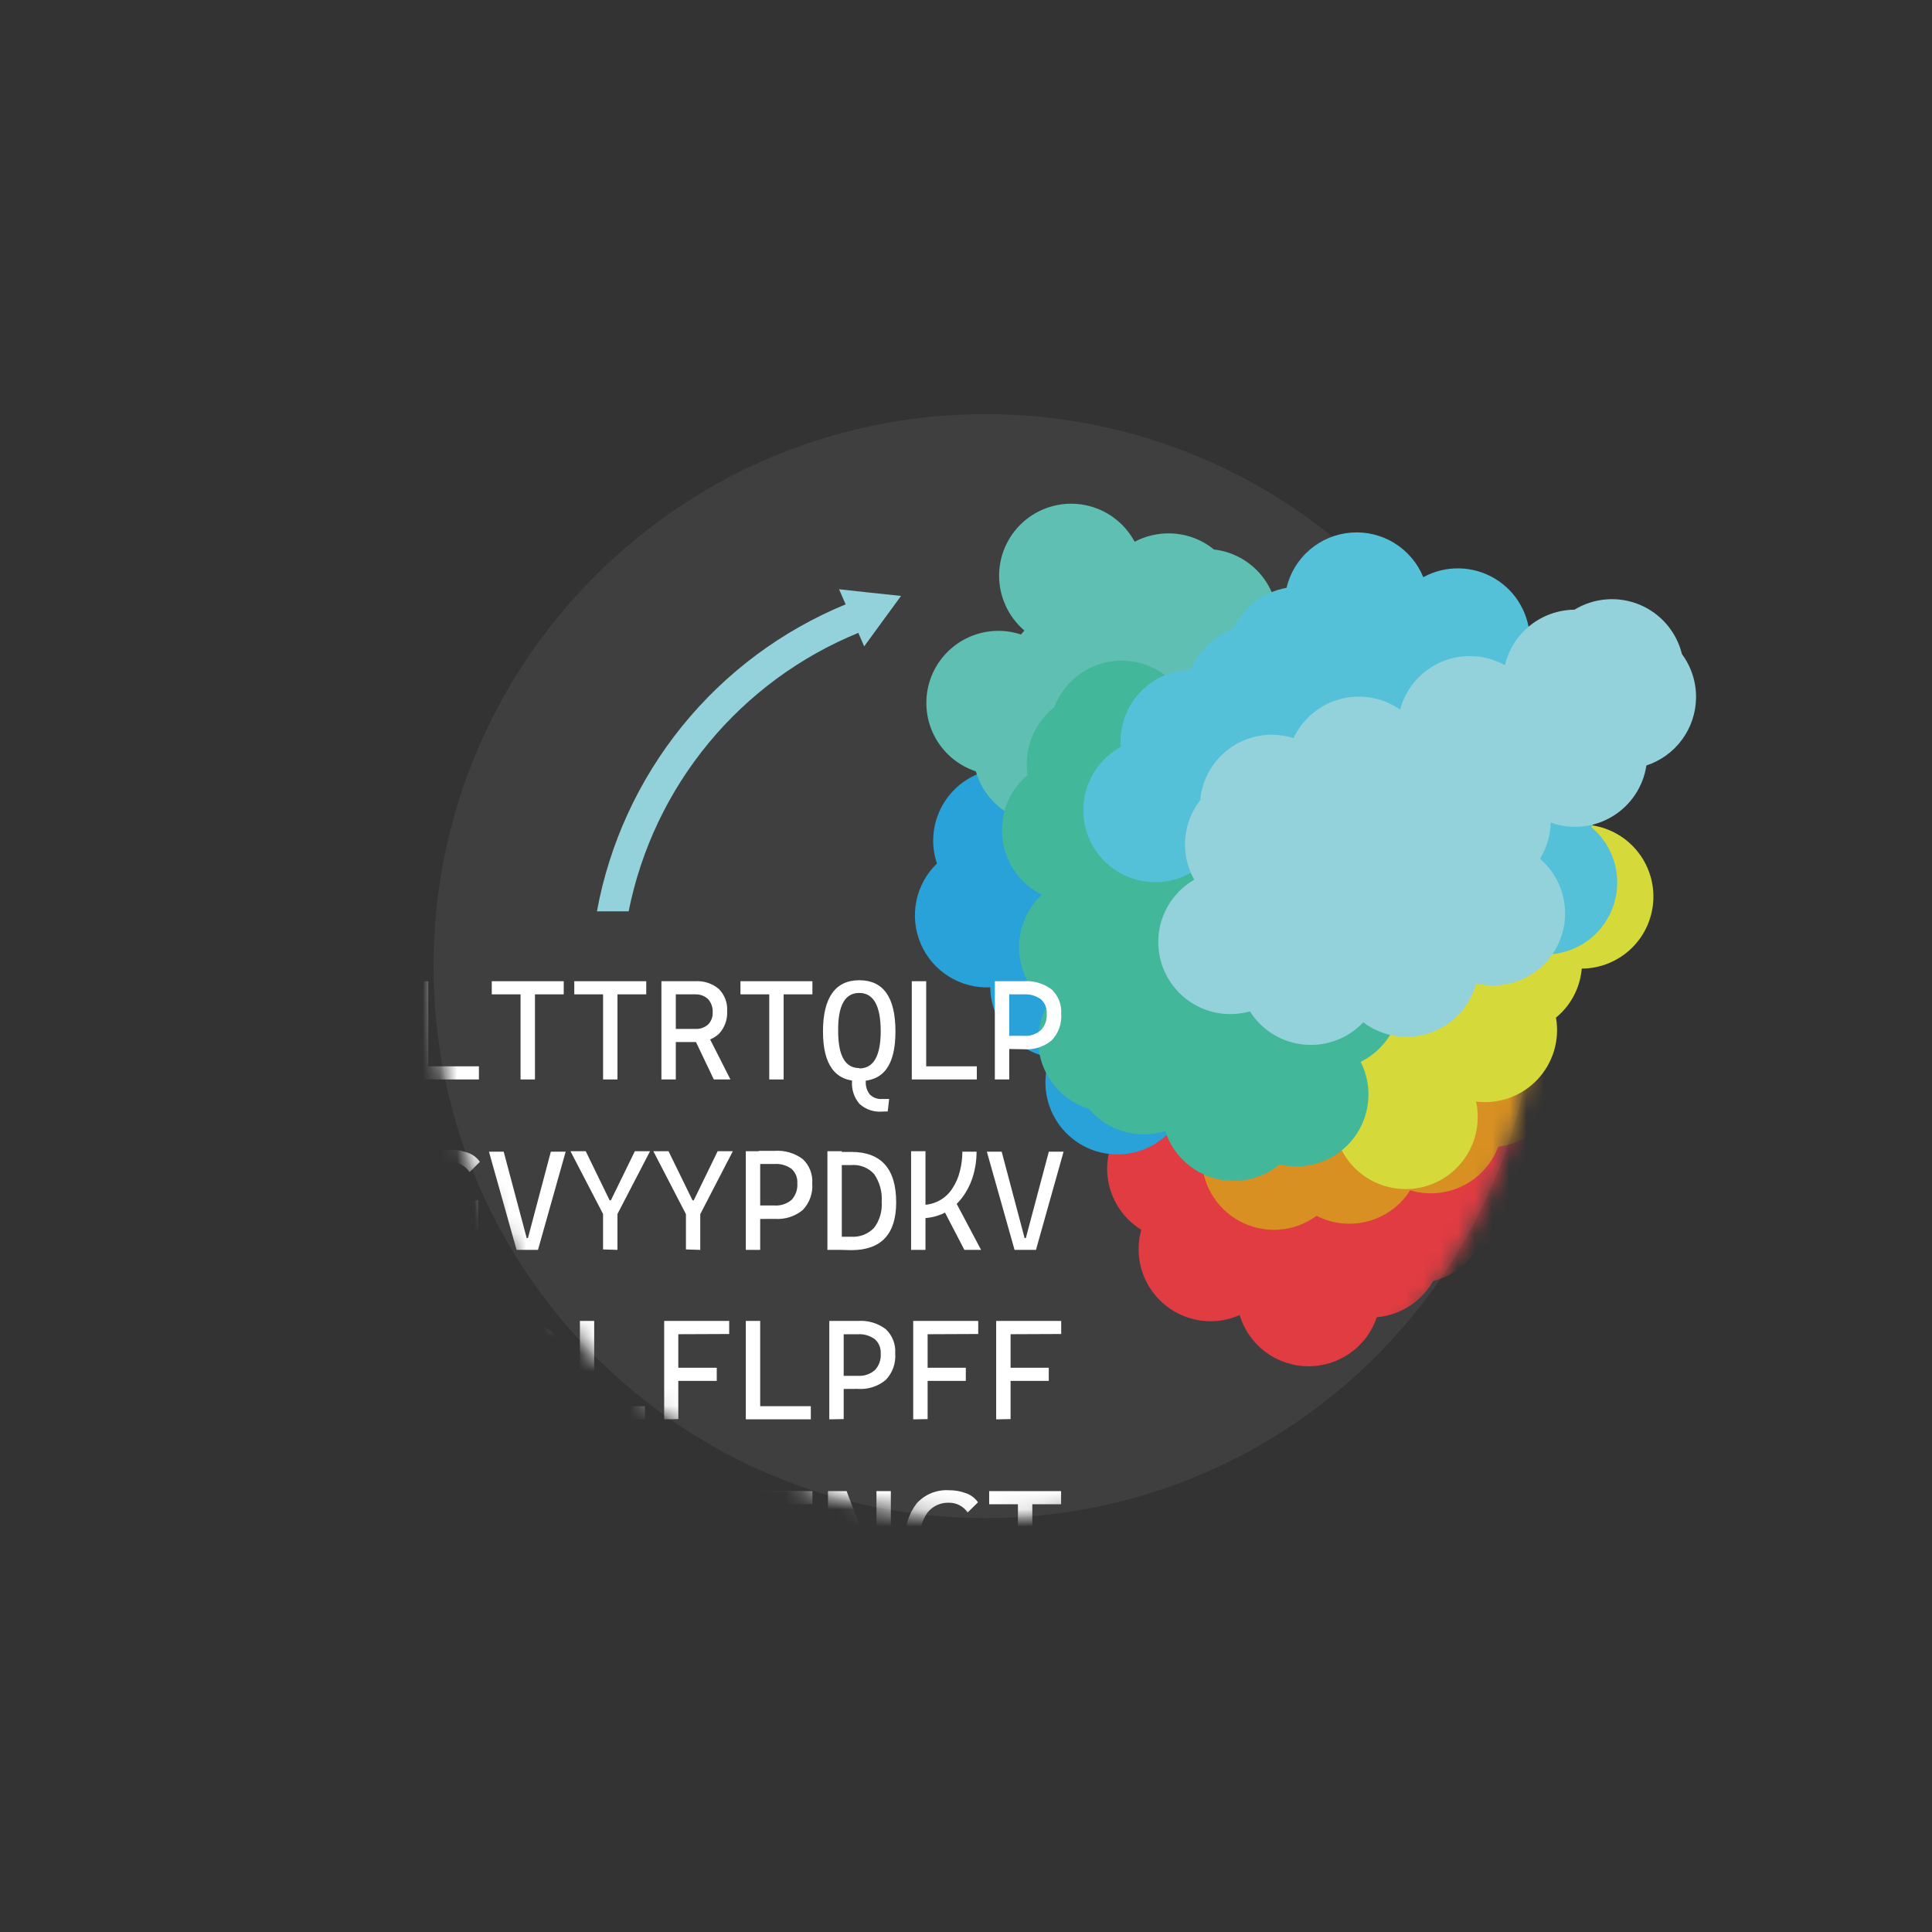
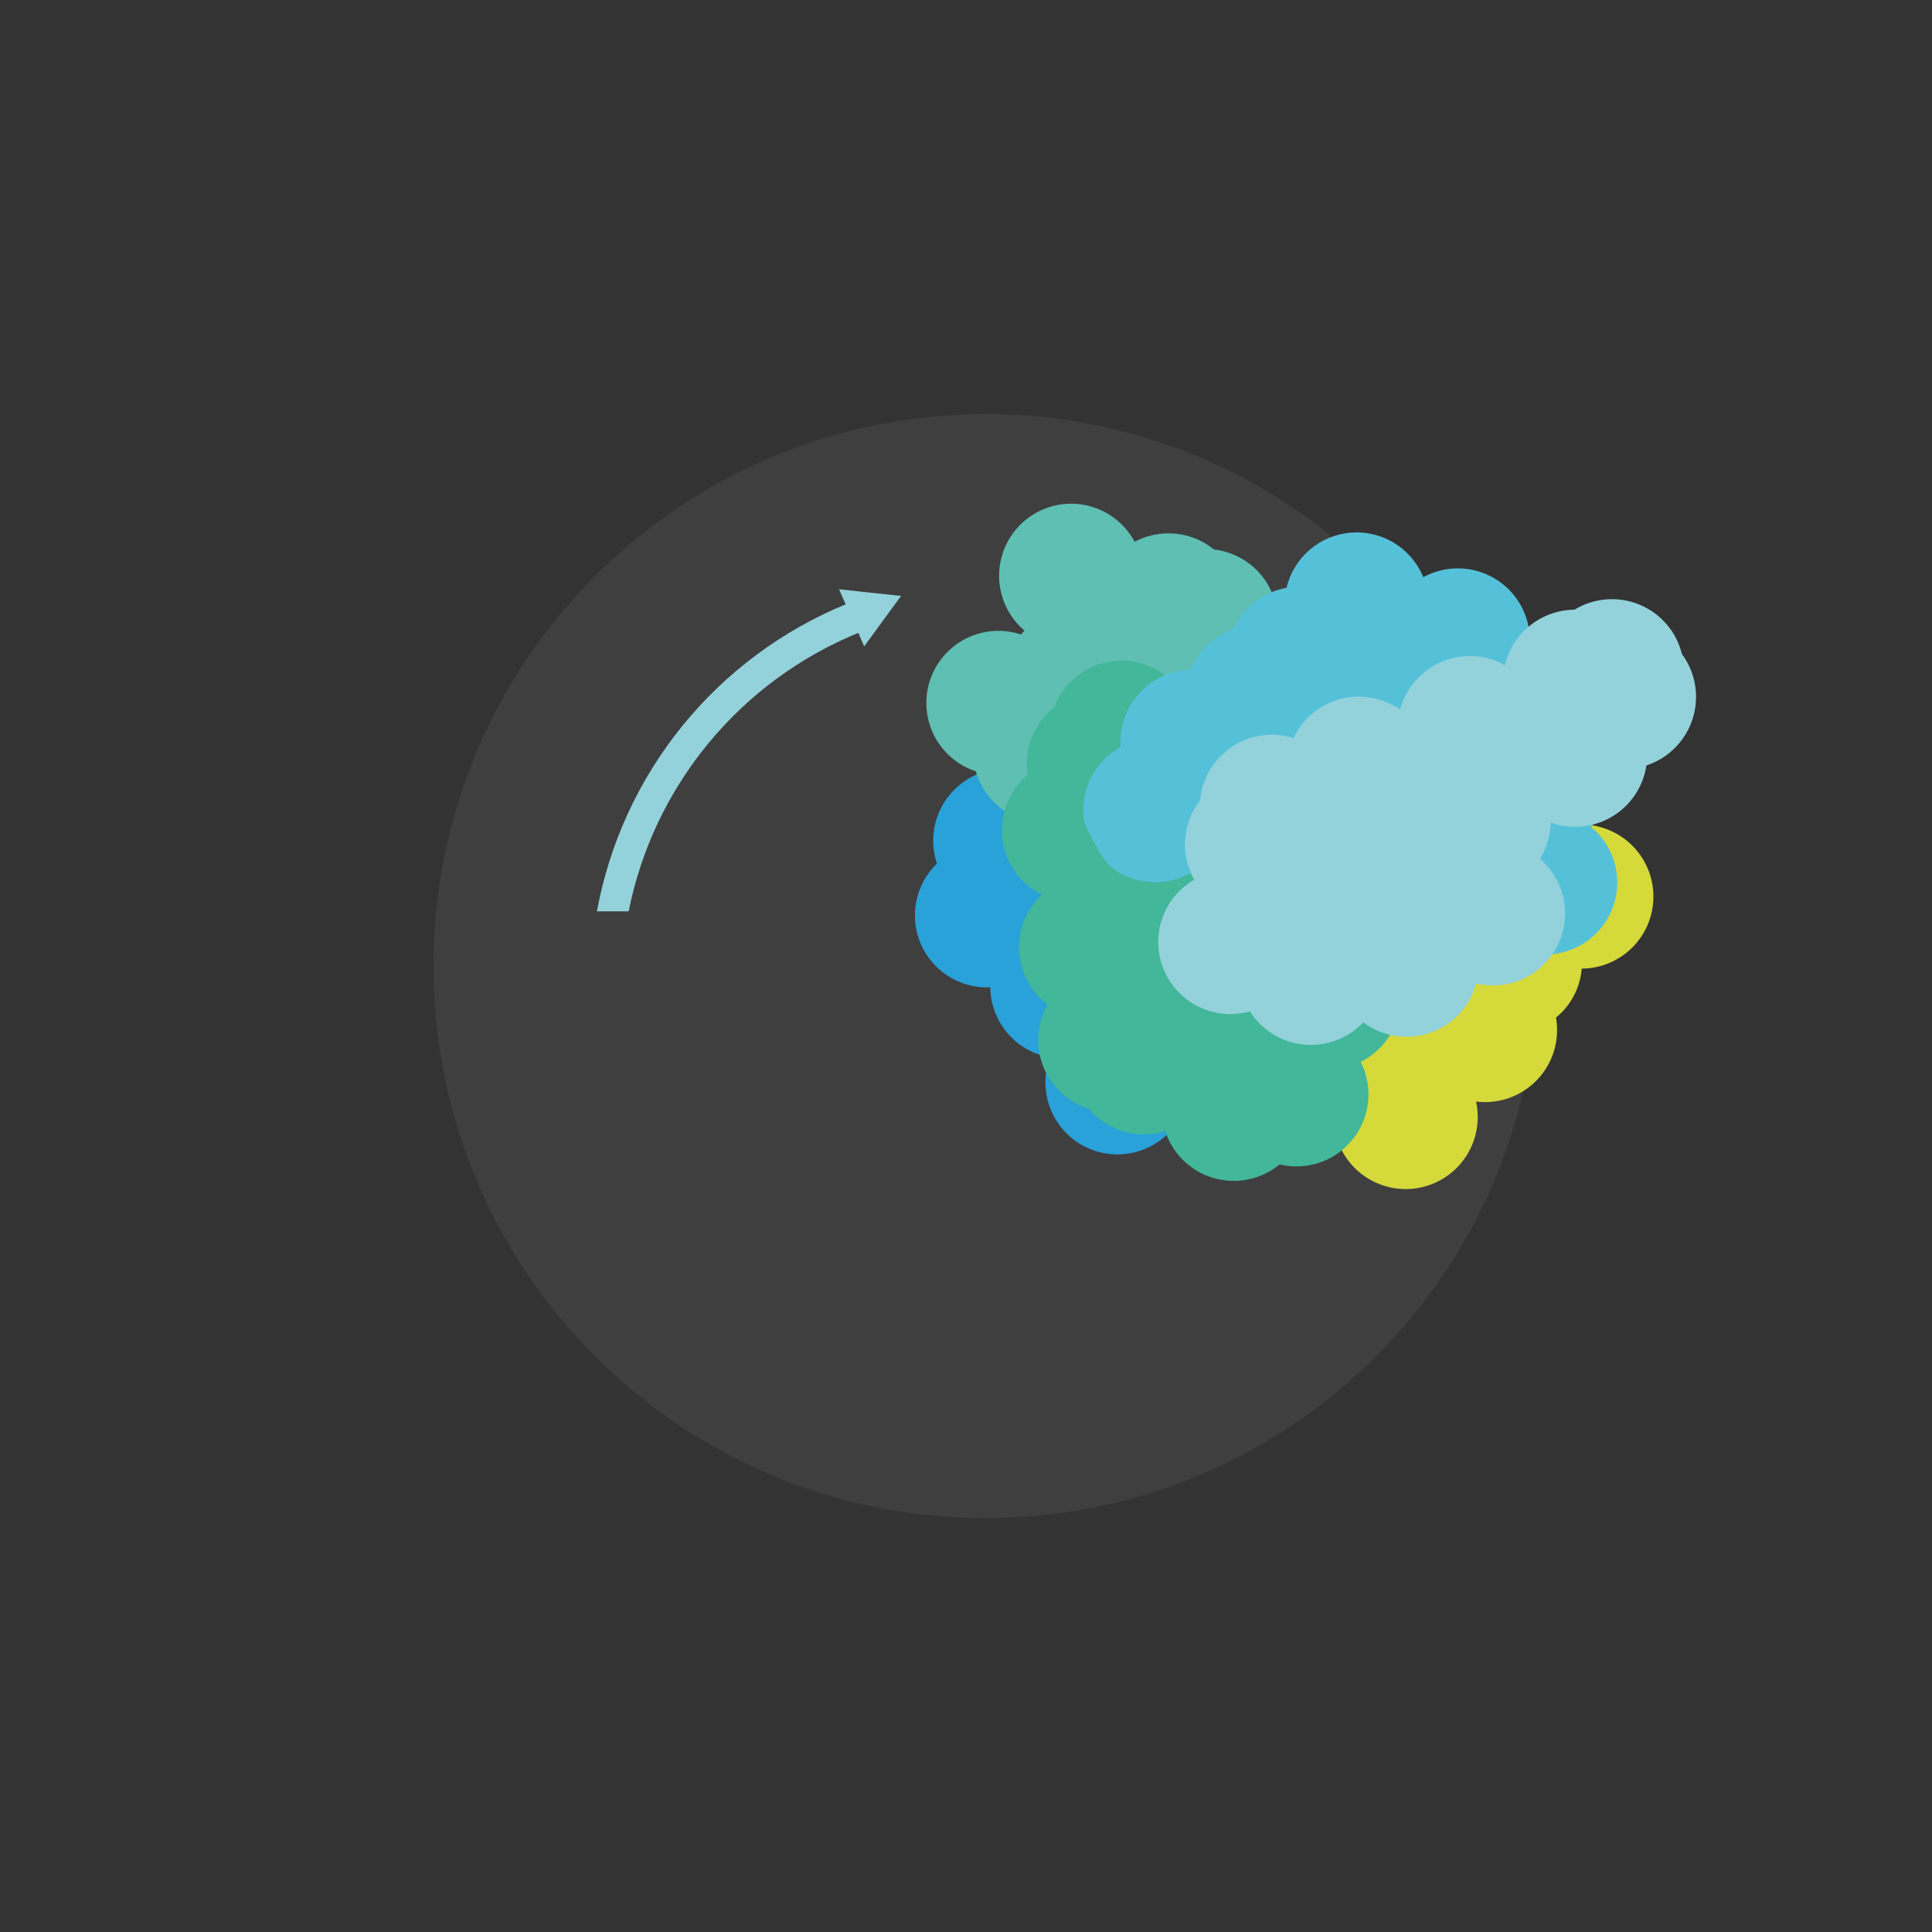
<svg xmlns="http://www.w3.org/2000/svg" width="112" height="112" viewBox="0 0 112 112" fill="none">
  <rect x="0" y="0" width="112" height="112" fill="#333333" stroke="none" />
  <path d="M57.131 88.007C74.805 88.007 89.131 73.68 89.131 56.007C89.131 38.334 74.805 24.007 57.131 24.007C39.458 24.007 25.131 38.334 25.131 56.007C25.131 73.68 39.458 88.007 57.131 88.007Z" fill="#3F3F3F" />
  <mask id="mask0_2762_76505" style="mask-type:luminance" maskUnits="userSpaceOnUse" x="25" y="24" width="65" height="65">
-     <path d="M57.131 88.007C74.805 88.007 89.131 73.68 89.131 56.007C89.131 38.334 74.805 24.007 57.131 24.007C39.458 24.007 25.131 38.334 25.131 56.007C25.131 73.68 39.458 88.007 57.131 88.007Z" fill="white" />
-   </mask>
+     </mask>
  <g mask="url(#mask0_2762_76505)">
    <path d="M88.982 60.054C88.007 59.952 87.026 60.196 86.212 60.743C86.024 60.698 85.833 60.664 85.641 60.641C84.96 60.569 84.272 60.666 83.637 60.922C83.002 61.179 82.44 61.588 82.001 62.113C81.503 61.851 80.957 61.692 80.396 61.645C79.836 61.599 79.271 61.666 78.737 61.843C78.203 62.02 77.71 62.303 77.288 62.675C76.866 63.047 76.523 63.5 76.28 64.008C75.622 64.041 74.981 64.232 74.411 64.564C74.089 63.964 73.625 63.452 73.06 63.072C72.494 62.693 71.845 62.457 71.167 62.386H70.884C70.7 61.655 70.321 60.988 69.787 60.455C70.262 59.813 70.543 59.047 70.596 58.25C70.649 57.453 70.472 56.657 70.087 55.957C69.701 55.258 69.123 54.683 68.42 54.302C67.718 53.922 66.921 53.75 66.124 53.809C65.327 53.867 64.564 54.153 63.925 54.632C63.285 55.111 62.797 55.764 62.518 56.513C62.238 57.261 62.179 58.074 62.348 58.855C62.517 59.636 62.906 60.352 63.47 60.919C62.818 61.803 62.54 62.908 62.697 63.995C62.854 65.082 63.434 66.063 64.309 66.727C64.091 67.586 64.153 68.493 64.487 69.314C64.82 70.136 65.407 70.829 66.163 71.293C66.099 71.518 66.054 71.747 66.029 71.978C65.913 73.08 66.24 74.183 66.937 75.044C67.634 75.905 68.645 76.454 69.746 76.571C70.469 76.648 71.199 76.533 71.862 76.236C72.119 77.084 72.638 77.828 73.344 78.362C74.051 78.895 74.909 79.19 75.795 79.204C76.68 79.218 77.547 78.949 78.27 78.438C78.993 77.927 79.535 77.199 79.817 76.36C80.492 76.301 81.142 76.079 81.711 75.713C82.281 75.347 82.753 74.848 83.087 74.259C83.656 74.115 84.188 73.853 84.649 73.491C85.11 73.128 85.49 72.672 85.764 72.153C86.842 72.226 87.906 71.878 88.732 71.183C89.559 70.488 90.084 69.5 90.198 68.426C90.198 68.302 90.198 68.178 90.198 68.055C91.043 67.686 91.742 67.048 92.187 66.24C92.631 65.432 92.796 64.5 92.655 63.588C92.514 62.677 92.075 61.838 91.407 61.202C90.739 60.567 89.879 60.17 88.962 60.074L88.982 60.054Z" fill="#E13C42" />
    <path d="M93.9 60.944C94.158 59.939 94.033 58.873 93.548 57.955C93.064 57.036 92.254 56.332 91.278 55.978C90.302 55.624 89.229 55.647 88.268 56.041C87.308 56.436 86.529 57.175 86.084 58.112C85.405 58.16 84.748 58.373 84.171 58.731C83.593 59.09 83.111 59.585 82.768 60.172C82.196 59.289 81.311 58.657 80.291 58.401C79.671 58.245 79.022 58.233 78.396 58.365C78.192 57.58 77.764 56.872 77.165 56.327C76.565 55.781 75.819 55.422 75.019 55.294C74.219 55.165 73.398 55.272 72.657 55.601C71.917 55.931 71.288 56.469 70.848 57.15C70.687 56.926 70.502 56.721 70.297 56.537C70.349 56.398 70.395 56.249 70.436 56.099C70.706 55.026 70.539 53.889 69.973 52.938C70.255 52.526 70.462 52.068 70.586 51.584C70.753 50.918 70.753 50.221 70.587 49.555C70.421 48.889 70.093 48.274 69.632 47.765C69.172 47.256 68.593 46.868 67.947 46.636C67.301 46.404 66.608 46.335 65.928 46.435C65.249 46.535 64.605 46.801 64.053 47.209C63.501 47.617 63.058 48.155 62.764 48.775C62.469 49.395 62.332 50.078 62.365 50.764C62.397 51.45 62.598 52.117 62.95 52.706C62.664 53.114 62.456 53.572 62.337 54.055C62.152 54.79 62.17 55.562 62.389 56.287C62.609 57.013 63.022 57.665 63.583 58.174C63.53 58.317 63.485 58.464 63.449 58.612C63.312 59.144 63.281 59.697 63.358 60.241C63.435 60.785 63.619 61.308 63.898 61.781C64.177 62.254 64.547 62.667 64.986 62.997C65.425 63.327 65.924 63.567 66.456 63.704C66.606 63.74 66.755 63.771 66.899 63.792C67.052 64.504 67.389 65.164 67.875 65.706C68.362 66.248 68.982 66.653 69.674 66.881C69.63 67.672 69.812 68.46 70.198 69.152C70.584 69.844 71.159 70.412 71.856 70.789C72.552 71.167 73.342 71.339 74.133 71.285C74.923 71.231 75.682 70.954 76.321 70.485C76.602 70.627 76.897 70.737 77.202 70.815C78.055 71.03 78.954 70.97 79.771 70.645C80.588 70.32 81.282 69.745 81.753 69.002L81.918 69.049C82.914 69.302 83.968 69.18 84.879 68.705C85.79 68.23 86.494 67.436 86.856 66.474C87.551 66.389 88.213 66.131 88.783 65.723C89.352 65.316 89.81 64.772 90.115 64.142C91.004 64.082 91.851 63.739 92.532 63.164C93.213 62.589 93.692 61.811 93.9 60.944Z" fill="#D89022" />
  </g>
  <path d="M76.131 57.186C77.057 56.577 77.703 55.626 77.927 54.541C78.152 53.456 77.936 52.327 77.328 51.401C76.719 50.475 75.768 49.829 74.683 49.604C73.599 49.38 72.469 49.596 71.543 50.204C71.384 49.574 71.08 48.99 70.655 48.498C70.231 48.007 69.698 47.62 69.098 47.37C68.498 47.121 67.849 47.014 67.201 47.059C66.553 47.104 65.924 47.299 65.365 47.63C65.216 47.545 65.063 47.469 64.906 47.403C64.04 47.046 63.078 46.991 62.177 47.248C61.789 46.227 61.015 45.398 60.023 44.94C59.03 44.483 57.898 44.432 56.868 44.8C55.839 45.168 54.995 45.925 54.518 46.909C54.04 47.892 53.968 49.023 54.315 50.06C53.704 50.649 53.287 51.41 53.12 52.242C52.952 53.074 53.042 53.937 53.378 54.717C53.713 55.496 54.278 56.155 54.998 56.605C55.717 57.056 56.557 57.276 57.404 57.237C57.416 58.053 57.666 58.848 58.123 59.524C58.58 60.2 59.225 60.728 59.979 61.042C60.264 61.158 60.561 61.242 60.864 61.294C60.53 62.196 60.517 63.185 60.828 64.096C61.138 65.005 61.753 65.781 62.569 66.29C63.385 66.799 64.352 67.01 65.305 66.889C66.259 66.768 67.142 66.321 67.805 65.625L68.032 65.728C68.817 66.046 69.681 66.118 70.509 65.934C71.337 65.75 72.089 65.319 72.665 64.698C73.635 65.003 74.682 64.945 75.611 64.534C76.54 64.123 77.287 63.387 77.713 62.465C78.138 61.542 78.213 60.496 77.923 59.522C77.632 58.549 76.997 57.714 76.136 57.175L76.131 57.186Z" fill="#29A1D9" />
  <path d="M75.389 43.521C75.742 43.028 75.984 42.465 76.098 41.87C76.212 41.275 76.194 40.662 76.047 40.074C75.9 39.486 75.627 38.937 75.247 38.465C74.866 37.994 74.388 37.61 73.844 37.342C74.046 36.752 74.113 36.124 74.04 35.505C73.967 34.886 73.756 34.291 73.423 33.764C73.089 33.238 72.642 32.792 72.113 32.462C71.585 32.131 70.989 31.923 70.369 31.853C69.666 31.277 68.791 30.949 67.882 30.922C67.15 30.897 66.424 31.064 65.776 31.405C65.486 30.864 65.081 30.393 64.588 30.026C64.096 29.66 63.528 29.406 62.926 29.284C62.325 29.162 61.703 29.173 61.107 29.319C60.51 29.464 59.953 29.739 59.475 30.124C58.996 30.51 58.609 30.996 58.34 31.548C58.071 32.1 57.928 32.705 57.919 33.319C57.911 33.933 58.038 34.541 58.292 35.1C58.545 35.66 58.919 36.156 59.386 36.554L59.186 36.781C58.133 36.434 56.987 36.519 55.997 37.018C55.008 37.517 54.258 38.388 53.911 39.44C53.564 40.492 53.649 41.639 54.148 42.629C54.647 43.618 55.518 44.368 56.57 44.715C56.765 45.396 57.13 46.016 57.63 46.517C58.129 47.019 58.748 47.385 59.428 47.583C59.349 47.885 59.303 48.194 59.289 48.505C59.26 49.358 59.493 50.2 59.957 50.917C60.421 51.634 61.094 52.191 61.884 52.514C62.675 52.836 63.545 52.909 64.378 52.721C65.212 52.534 65.967 52.096 66.543 51.465H66.605C67.367 51.949 68.266 52.173 69.166 52.104C70.066 52.036 70.919 51.678 71.6 51.084C72.219 51.472 72.929 51.691 73.659 51.718H73.916H74.066C75.084 51.748 76.078 51.407 76.862 50.756C77.646 50.105 78.166 49.191 78.323 48.185C78.48 47.178 78.265 46.149 77.717 45.29C77.169 44.431 76.327 43.802 75.348 43.521H75.389Z" fill="#5EBFB2" />
  <path d="M72.027 65.357C72.744 66.034 73.678 66.436 74.663 66.489C75.649 66.543 76.621 66.246 77.408 65.65C77.645 66.733 78.303 67.676 79.236 68.273C80.169 68.871 81.302 69.073 82.384 68.835C83.466 68.597 84.41 67.939 85.007 67.006C85.604 66.073 85.806 64.941 85.569 63.859C86.217 63.94 86.876 63.868 87.491 63.649C88.107 63.429 88.663 63.069 89.114 62.595C89.564 62.122 89.898 61.549 90.087 60.924C90.276 60.298 90.316 59.637 90.202 58.993C90.334 58.883 90.459 58.766 90.578 58.643C91.223 57.963 91.617 57.084 91.696 56.151C92.783 56.145 93.826 55.716 94.602 54.953C95.378 54.191 95.825 53.155 95.849 52.068C95.874 50.98 95.472 49.926 94.731 49.13C93.99 48.334 92.967 47.858 91.881 47.804C91.611 47.164 91.185 46.602 90.642 46.169C90.099 45.735 89.457 45.444 88.773 45.322C88.089 45.199 87.385 45.25 86.726 45.468C86.067 45.687 85.472 46.067 84.997 46.574C84.58 47.015 84.265 47.542 84.075 48.119C83.307 47.838 82.473 47.788 81.676 47.977C80.88 48.165 80.157 48.584 79.596 49.179C79.384 49.403 79.2 49.65 79.045 49.916C78.322 49.281 77.402 48.915 76.441 48.88C75.48 48.844 74.536 49.142 73.769 49.723C73.002 50.303 72.459 51.131 72.231 52.066C72.004 53.001 72.106 53.985 72.521 54.853C72.46 54.91 72.403 54.967 72.346 55.028C71.765 55.646 71.385 56.426 71.258 57.265C71.132 58.104 71.263 58.962 71.636 59.724C70.983 60.541 70.661 61.574 70.733 62.617C70.806 63.66 71.267 64.638 72.027 65.357Z" fill="#D5D93A" />
  <path d="M79.483 43.387C78.617 43.193 77.712 43.28 76.898 43.635C76.085 43.989 75.405 44.593 74.957 45.359C74.63 45.194 74.284 45.071 73.927 44.993C73.589 44.918 73.243 44.883 72.897 44.89C72.801 44.028 72.439 43.218 71.86 42.571C71.281 41.925 70.515 41.476 69.669 41.286C69.447 41.236 69.221 41.203 68.994 41.188C68.728 40.365 68.212 39.645 67.518 39.128C66.825 38.611 65.988 38.322 65.123 38.301C64.258 38.28 63.408 38.529 62.691 39.011C61.973 39.495 61.423 40.189 61.117 40.998C60.536 41.458 60.087 42.064 59.816 42.754C59.545 43.444 59.461 44.193 59.572 44.926C59.041 45.372 58.63 45.943 58.374 46.587C58.119 47.231 58.028 47.929 58.109 48.617C58.19 49.306 58.441 49.963 58.839 50.53C59.238 51.098 59.771 51.557 60.391 51.867C59.948 52.283 59.602 52.79 59.375 53.353C59.149 53.917 59.048 54.523 59.08 55.129C59.112 55.736 59.276 56.328 59.56 56.864C59.844 57.401 60.242 57.869 60.725 58.236C60.526 58.593 60.379 58.976 60.288 59.374C60.056 60.398 60.219 61.472 60.744 62.381C61.269 63.29 62.117 63.969 63.12 64.281C63.648 64.908 64.35 65.366 65.138 65.596C65.926 65.826 66.764 65.818 67.547 65.573C67.757 66.219 68.121 66.803 68.608 67.277C69.094 67.75 69.689 68.098 70.34 68.289C70.991 68.481 71.679 68.511 72.345 68.377C73.01 68.243 73.633 67.948 74.159 67.519H74.246C75.019 67.692 75.824 67.641 76.569 67.373C77.313 67.105 77.966 66.631 78.452 66.006C78.938 65.381 79.236 64.631 79.311 63.844C79.387 63.056 79.238 62.263 78.88 61.557C79.461 61.268 79.966 60.847 80.356 60.329C80.746 59.811 81.01 59.209 81.127 58.572C81.245 57.934 81.212 57.278 81.032 56.654C80.852 56.032 80.529 55.459 80.09 54.982C80.905 54.48 81.522 53.714 81.838 52.811C82.154 51.908 82.149 50.924 81.825 50.024C82.27 49.47 82.567 48.813 82.687 48.113C82.807 47.413 82.747 46.694 82.512 46.024C82.277 45.354 81.875 44.755 81.344 44.284C80.813 43.812 80.171 43.484 79.477 43.33L79.483 43.387Z" fill="#42B799" />
-   <path d="M92.267 47.933C92.833 46.992 93.006 45.867 92.749 44.799C92.492 43.732 91.825 42.808 90.892 42.228C90.922 42.038 90.94 41.845 90.944 41.652C90.953 40.865 90.74 40.091 90.329 39.42C89.919 38.748 89.327 38.207 88.622 37.857C88.665 37.628 88.687 37.395 88.689 37.162C88.695 36.434 88.511 35.717 88.156 35.082C87.8 34.447 87.284 33.916 86.659 33.542C86.035 33.168 85.323 32.963 84.596 32.949C83.868 32.934 83.149 33.111 82.51 33.46C82.175 32.641 81.589 31.949 80.836 31.485C80.083 31.02 79.202 30.807 78.32 30.876C77.438 30.945 76.6 31.292 75.928 31.867C75.256 32.443 74.784 33.217 74.581 34.078C73.91 34.196 73.279 34.476 72.74 34.893C72.202 35.31 71.774 35.852 71.492 36.472C70.939 36.668 70.433 36.978 70.008 37.383C69.583 37.787 69.248 38.277 69.025 38.82C67.946 38.848 66.92 39.292 66.162 40.06C65.403 40.828 64.972 41.86 64.958 42.939C64.958 43.062 64.958 43.186 64.958 43.31C64.45 43.59 64.005 43.973 63.654 44.434C63.302 44.896 63.05 45.425 62.914 45.989C62.778 46.554 62.762 47.14 62.865 47.711C62.969 48.282 63.19 48.825 63.515 49.306C63.84 49.786 64.262 50.194 64.754 50.502C65.245 50.811 65.795 51.014 66.369 51.098C66.944 51.182 67.529 51.145 68.088 50.99C68.647 50.836 69.168 50.566 69.617 50.199C69.81 50.227 70.004 50.243 70.199 50.245C70.884 50.255 71.561 50.095 72.17 49.781C72.779 49.467 73.301 49.007 73.69 48.443C74.18 48.645 74.704 48.753 75.235 48.762C76.098 48.772 76.943 48.514 77.653 48.025C78.364 47.535 78.906 46.838 79.204 46.028C79.861 45.934 80.486 45.685 81.027 45.302C81.404 45.868 81.913 46.334 82.511 46.659C83.109 46.984 83.776 47.158 84.456 47.166C84.552 47.171 84.649 47.171 84.745 47.166C84.996 47.876 85.433 48.505 86.011 48.989C85.596 49.671 85.385 50.459 85.404 51.258C85.423 52.056 85.671 52.833 86.118 53.495C86.565 54.157 87.193 54.677 87.927 54.993C88.66 55.31 89.469 55.409 90.258 55.279C91.046 55.149 91.781 54.796 92.374 54.261C92.968 53.726 93.395 53.032 93.606 52.261C93.817 51.491 93.803 50.676 93.565 49.913C93.326 49.151 92.874 48.472 92.262 47.959L92.267 47.933Z" fill="#55C1D9" />
+   <path d="M92.267 47.933C92.833 46.992 93.006 45.867 92.749 44.799C92.492 43.732 91.825 42.808 90.892 42.228C90.922 42.038 90.94 41.845 90.944 41.652C90.953 40.865 90.74 40.091 90.329 39.42C89.919 38.748 89.327 38.207 88.622 37.857C88.665 37.628 88.687 37.395 88.689 37.162C88.695 36.434 88.511 35.717 88.156 35.082C87.8 34.447 87.284 33.916 86.659 33.542C86.035 33.168 85.323 32.963 84.596 32.949C83.868 32.934 83.149 33.111 82.51 33.46C82.175 32.641 81.589 31.949 80.836 31.485C80.083 31.02 79.202 30.807 78.32 30.876C77.438 30.945 76.6 31.292 75.928 31.867C75.256 32.443 74.784 33.217 74.581 34.078C73.91 34.196 73.279 34.476 72.74 34.893C72.202 35.31 71.774 35.852 71.492 36.472C70.939 36.668 70.433 36.978 70.008 37.383C69.583 37.787 69.248 38.277 69.025 38.82C67.946 38.848 66.92 39.292 66.162 40.06C65.403 40.828 64.972 41.86 64.958 42.939C64.958 43.062 64.958 43.186 64.958 43.31C64.45 43.59 64.005 43.973 63.654 44.434C63.302 44.896 63.05 45.425 62.914 45.989C62.778 46.554 62.762 47.14 62.865 47.711C63.84 49.786 64.262 50.194 64.754 50.502C65.245 50.811 65.795 51.014 66.369 51.098C66.944 51.182 67.529 51.145 68.088 50.99C68.647 50.836 69.168 50.566 69.617 50.199C69.81 50.227 70.004 50.243 70.199 50.245C70.884 50.255 71.561 50.095 72.17 49.781C72.779 49.467 73.301 49.007 73.69 48.443C74.18 48.645 74.704 48.753 75.235 48.762C76.098 48.772 76.943 48.514 77.653 48.025C78.364 47.535 78.906 46.838 79.204 46.028C79.861 45.934 80.486 45.685 81.027 45.302C81.404 45.868 81.913 46.334 82.511 46.659C83.109 46.984 83.776 47.158 84.456 47.166C84.552 47.171 84.649 47.171 84.745 47.166C84.996 47.876 85.433 48.505 86.011 48.989C85.596 49.671 85.385 50.459 85.404 51.258C85.423 52.056 85.671 52.833 86.118 53.495C86.565 54.157 87.193 54.677 87.927 54.993C88.66 55.31 89.469 55.409 90.258 55.279C91.046 55.149 91.781 54.796 92.374 54.261C92.968 53.726 93.395 53.032 93.606 52.261C93.817 51.491 93.803 50.676 93.565 49.913C93.326 49.151 92.874 48.472 92.262 47.959L92.267 47.933Z" fill="#55C1D9" />
  <path d="M98.322 40.452C98.334 39.541 98.046 38.651 97.504 37.919C97.348 37.281 97.044 36.688 96.616 36.19C96.188 35.692 95.649 35.301 95.042 35.05C94.435 34.8 93.777 34.696 93.123 34.747C92.468 34.798 91.834 35.002 91.274 35.344C90.338 35.353 89.433 35.674 88.702 36.258C87.972 36.841 87.457 37.652 87.242 38.562C86.686 38.252 86.067 38.074 85.431 38.039C84.796 38.005 84.161 38.116 83.575 38.364C82.989 38.613 82.467 38.992 82.05 39.472C81.633 39.953 81.33 40.522 81.166 41.137C80.667 40.788 80.097 40.553 79.497 40.447C78.897 40.342 78.281 40.368 77.693 40.526C77.104 40.683 76.557 40.968 76.09 41.359C75.623 41.75 75.246 42.238 74.988 42.79C74.393 42.6 73.763 42.547 73.145 42.634C72.527 42.721 71.936 42.946 71.417 43.292C70.897 43.638 70.462 44.097 70.144 44.633C69.825 45.17 69.631 45.772 69.576 46.394C69.071 47.041 68.768 47.824 68.707 48.643C68.646 49.462 68.828 50.281 69.231 50.997C68.44 51.454 67.821 52.159 67.469 53.003C67.116 53.846 67.05 54.782 67.281 55.666C67.512 56.551 68.027 57.335 68.747 57.899C69.466 58.463 70.351 58.775 71.265 58.787C71.669 58.791 72.071 58.739 72.46 58.633C72.801 59.17 73.26 59.623 73.802 59.956C74.345 60.29 74.956 60.495 75.59 60.556C76.224 60.617 76.863 60.532 77.459 60.309C78.055 60.085 78.592 59.729 79.03 59.266C79.576 59.677 80.214 59.947 80.889 60.054C81.564 60.16 82.255 60.1 82.901 59.877C83.547 59.655 84.129 59.277 84.595 58.777C85.061 58.277 85.397 57.671 85.574 57.011C86.483 57.23 87.439 57.139 88.29 56.75C89.14 56.361 89.836 55.699 90.265 54.868C90.694 54.037 90.832 53.086 90.656 52.168C90.481 51.249 90.002 50.416 89.296 49.802C89.299 49.783 89.299 49.764 89.296 49.746C89.673 49.123 89.881 48.413 89.899 47.686C90.48 47.895 91.1 47.972 91.715 47.912C92.329 47.852 92.923 47.657 93.453 47.34C93.984 47.024 94.437 46.594 94.781 46.081C95.126 45.569 95.352 44.986 95.444 44.375C96.273 44.103 96.996 43.578 97.512 42.875C98.028 42.171 98.311 41.324 98.322 40.452Z" fill="#93D2DB" />
  <mask id="mask1_2762_76505" style="mask-type:luminance" maskUnits="userSpaceOnUse" x="25" y="24" width="65" height="65">
-     <path d="M57.131 88.007C74.805 88.007 89.131 73.68 89.131 56.007C89.131 38.334 74.805 24.007 57.131 24.007C39.458 24.007 25.131 38.334 25.131 56.007C25.131 73.68 39.458 88.007 57.131 88.007Z" fill="white" />
-   </mask>
+     </mask>
  <g mask="url(#mask1_2762_76505)">
    <path d="M23.994 62.577V56.882H24.828V62.577H23.994ZM23.994 62.577V61.815H27.763V62.577H23.994Z" fill="white" />
    <path d="M28.509 57.644V56.882H32.68V57.644H28.509ZM30.177 62.577V56.882H31.012V62.577H30.177Z" fill="white" />
    <path d="M33.292 57.644V56.882H37.463V57.644H33.292ZM34.961 62.577V56.882H35.795V62.577H34.961Z" fill="white" />
    <path d="M38.343 62.577V56.882H39.177V62.577H38.343ZM39.121 60.409V59.647H40.3C40.572 59.665 40.841 59.574 41.046 59.395C41.138 59.302 41.209 59.192 41.255 59.07C41.301 58.949 41.322 58.819 41.314 58.689C41.322 58.549 41.303 58.409 41.257 58.276C41.211 58.144 41.14 58.022 41.046 57.917C40.946 57.824 40.829 57.752 40.7 57.706C40.572 57.659 40.436 57.638 40.3 57.644H39.141L39.044 56.882H40.3C40.797 56.849 41.288 57.01 41.669 57.33C41.836 57.496 41.965 57.696 42.049 57.916C42.132 58.136 42.168 58.372 42.153 58.607C42.168 58.85 42.133 59.094 42.05 59.324C41.967 59.553 41.837 59.763 41.669 59.94C41.484 60.105 41.267 60.232 41.032 60.312C40.797 60.393 40.548 60.425 40.3 60.409H39.121ZM41.381 62.577L40.104 59.899H40.985L42.344 62.577H41.381Z" fill="white" />
    <path d="M42.926 57.644V56.882H47.096V57.644H42.926ZM44.594 62.577V56.882H45.428V62.577H44.594Z" fill="white" />
    <path d="M49.81 62.674C48.409 62.674 47.709 61.717 47.709 59.791C47.709 57.865 48.409 56.825 49.81 56.825C51.21 56.825 51.91 57.814 51.91 59.791C51.91 61.768 51.21 62.674 49.81 62.674ZM49.81 61.938C50.637 61.938 51.052 61.222 51.056 59.791C51.056 58.305 50.64 57.562 49.81 57.562C48.979 57.562 48.572 58.298 48.589 59.77C48.589 61.202 48.996 61.917 49.81 61.917V61.938ZM51.133 64.44C50.897 64.459 50.66 64.429 50.436 64.353C50.212 64.277 50.006 64.156 49.83 63.998C49.674 63.817 49.554 63.607 49.479 63.38C49.404 63.153 49.375 62.913 49.393 62.674V62.35H50.191V62.674C50.169 62.954 50.254 63.232 50.428 63.452C50.52 63.542 50.631 63.612 50.752 63.657C50.874 63.701 51.004 63.719 51.133 63.709H51.545L51.462 64.43L51.133 64.44Z" fill="white" />
    <path d="M52.858 62.577V56.882H53.692V62.577H52.858ZM52.858 62.577V61.815H56.627V62.577H52.858Z" fill="white" />
    <path d="M57.672 62.577V56.882H58.507V62.577H57.672ZM58.409 60.81V60.048H59.346C59.707 60.075 60.064 59.959 60.34 59.724C60.459 59.597 60.552 59.446 60.61 59.281C60.669 59.116 60.692 58.941 60.679 58.766C60.69 58.61 60.666 58.453 60.607 58.307C60.548 58.162 60.456 58.032 60.34 57.927C60.05 57.721 59.7 57.621 59.346 57.644H58.424V56.882H59.346C59.927 56.839 60.503 57.01 60.968 57.361C61.158 57.54 61.306 57.759 61.401 58.002C61.496 58.245 61.536 58.506 61.519 58.766C61.541 59.048 61.503 59.331 61.408 59.598C61.313 59.864 61.163 60.107 60.968 60.311C60.515 60.687 59.933 60.872 59.346 60.826L58.409 60.81Z" fill="white" />
    <path d="M26.167 72.509C25.813 72.535 25.458 72.484 25.127 72.357C24.796 72.231 24.497 72.033 24.251 71.778C23.782 71.143 23.555 70.361 23.613 69.574C23.564 68.799 23.8 68.034 24.277 67.422C24.509 67.164 24.796 66.961 25.117 66.828C25.438 66.695 25.784 66.636 26.131 66.654C26.483 66.649 26.832 66.712 27.16 66.84C27.428 66.939 27.658 67.119 27.819 67.355L27.222 67.947C27.103 67.772 26.944 67.627 26.759 67.525C26.575 67.428 26.369 67.379 26.162 67.38C25.922 67.372 25.684 67.419 25.466 67.518C25.248 67.617 25.056 67.766 24.905 67.952C24.58 68.412 24.422 68.97 24.457 69.533C24.413 70.127 24.571 70.718 24.905 71.211C25.069 71.403 25.275 71.553 25.508 71.651C25.74 71.749 25.992 71.79 26.244 71.772C26.471 71.776 26.698 71.75 26.918 71.695L27.392 71.572L27.706 72.267C27.593 72.303 27.397 72.354 27.114 72.416C26.802 72.48 26.485 72.511 26.167 72.509ZM25.796 70.346V69.584H27.696V70.346H25.796ZM26.929 72.267V69.584H27.722V72.267H26.929Z" fill="white" />
    <path d="M29.946 72.457L28.345 66.763H29.199L30.533 71.772H30.605L31.933 66.763H32.793L31.187 72.457H29.946Z" fill="white" />
    <path d="M35.038 70.526L33.071 66.737H33.956L35.341 69.584H35.413L36.804 66.737H37.684L35.717 70.526H35.038ZM34.96 72.431V69.625H35.794V72.457L34.96 72.431Z" fill="white" />
-     <path d="M39.837 70.526L37.875 66.737H38.755L40.146 69.584H40.218L41.603 66.737H42.483L40.522 70.526H39.837ZM39.765 72.431V69.625H40.594V72.457L39.765 72.431Z" fill="white" />
    <path d="M43.235 72.457V66.737H44.069V72.457H43.235ZM43.956 70.665V69.883H44.893C45.254 69.909 45.611 69.792 45.887 69.558C46.005 69.43 46.096 69.279 46.154 69.114C46.211 68.95 46.234 68.775 46.222 68.601C46.233 68.445 46.209 68.288 46.151 68.142C46.093 67.997 46.003 67.867 45.887 67.761C45.6 67.553 45.248 67.452 44.893 67.478H43.992V66.716H44.914C45.495 66.676 46.07 66.846 46.536 67.195C46.727 67.373 46.875 67.592 46.971 67.835C47.066 68.079 47.105 68.34 47.087 68.601C47.109 68.882 47.072 69.166 46.977 69.432C46.882 69.698 46.731 69.941 46.536 70.145C46.081 70.518 45.501 70.703 44.914 70.66L43.956 70.665Z" fill="white" />
-     <path d="M47.966 72.457V66.737H48.8V72.457H47.966ZM48.744 72.457V71.695H49.346C49.591 71.711 49.836 71.674 50.065 71.585C50.294 71.496 50.5 71.358 50.669 71.18C50.995 70.75 51.152 70.215 51.112 69.677C51.155 69.101 50.998 68.529 50.669 68.055C50.503 67.874 50.297 67.734 50.067 67.644C49.838 67.555 49.591 67.519 49.346 67.54H48.759L48.667 66.778H49.346C51.083 66.778 51.952 67.753 51.952 69.703C51.952 71.546 51.081 72.473 49.346 72.473L48.744 72.457Z" fill="white" />
    <path d="M52.817 72.457V66.737H53.651V72.457H52.817ZM53.332 70.645L53.404 69.847C53.762 69.859 54.117 69.777 54.434 69.61C54.751 69.443 55.019 69.196 55.211 68.894C55.412 68.59 55.558 68.254 55.644 67.9C55.741 67.529 55.79 67.147 55.788 66.763H56.612C56.613 67.255 56.541 67.744 56.395 68.215C56.256 68.665 56.038 69.087 55.752 69.46C55.476 69.821 55.125 70.116 54.722 70.326C54.286 70.536 53.805 70.636 53.322 70.619L53.332 70.645ZM55.906 72.457L54.465 69.682L55.185 69.27L56.874 72.457H55.906Z" fill="white" />
    <path d="M58.815 72.457L57.209 66.763H58.068L59.397 71.772H59.469L60.802 66.763H61.657L60.056 72.457H58.815Z" fill="white" />
    <path d="M25.755 82.364C24.354 82.364 23.654 81.401 23.654 79.475C23.654 77.549 24.354 76.561 25.755 76.509C27.155 76.509 27.855 77.498 27.855 79.475C27.855 81.452 27.155 82.415 25.755 82.364ZM25.755 81.627C26.584 81.627 27.001 80.906 27.001 79.475C27.001 78.044 26.584 77.246 25.755 77.246C24.926 77.246 24.514 77.992 24.514 79.475C24.514 80.958 24.905 81.627 25.755 81.627ZM27.078 84.124C26.842 84.142 26.606 84.113 26.382 84.038C26.158 83.963 25.952 83.843 25.775 83.687C25.46 83.321 25.302 82.845 25.337 82.364V82.034H26.13V82.369C26.11 82.648 26.195 82.925 26.367 83.146C26.461 83.236 26.573 83.306 26.695 83.35C26.818 83.394 26.948 83.413 27.078 83.404H27.479L27.397 84.124H27.078Z" fill="white" />
    <path d="M28.726 82.281V76.576H29.539V82.266L28.726 82.281ZM29.503 82.281V81.519H30.1C30.345 81.536 30.591 81.499 30.82 81.409C31.048 81.32 31.255 81.182 31.424 81.004C31.749 80.574 31.907 80.039 31.866 79.501C31.909 78.924 31.753 78.35 31.424 77.874C31.257 77.692 31.051 77.551 30.822 77.462C30.593 77.373 30.346 77.338 30.1 77.359H29.539L29.421 76.576H30.1C31.841 76.576 32.711 77.551 32.711 79.501C32.711 81.344 31.841 82.266 30.1 82.266L29.503 82.281Z" fill="white" />
    <path d="M33.617 82.281V76.576H34.446V82.266L33.617 82.281ZM33.617 82.281V81.519H37.386V82.281H33.617Z" fill="white" />
    <path d="M38.503 82.281V76.576H39.322V82.266L38.503 82.281ZM38.503 77.349V76.576H42.272V77.333L38.503 77.349ZM38.503 80.052V79.29H41.551V80.052H38.503Z" fill="white" />
    <path d="M43.235 82.281V76.576H44.069V82.266L43.235 82.281ZM43.235 82.281V81.519H47.004V82.281H43.235Z" fill="white" />
    <path d="M48.075 82.281V76.576H48.909V82.266L48.075 82.281ZM48.812 80.52V79.758H49.723C50.085 79.784 50.442 79.665 50.717 79.429C50.837 79.301 50.929 79.15 50.987 78.986C51.046 78.821 51.069 78.645 51.056 78.471C51.067 78.315 51.041 78.159 50.983 78.015C50.924 77.87 50.833 77.741 50.717 77.637C50.43 77.425 50.078 77.323 49.723 77.349H48.801V76.576H49.723C50.303 76.532 50.879 76.701 51.345 77.05C51.536 77.228 51.684 77.447 51.779 77.69C51.875 77.933 51.914 78.195 51.896 78.456C51.919 78.737 51.882 79.021 51.787 79.287C51.692 79.554 51.541 79.797 51.345 80C50.891 80.375 50.31 80.559 49.723 80.515L48.812 80.52Z" fill="white" />
    <path d="M52.94 82.281V76.576H53.775V82.266L52.94 82.281ZM52.94 77.349V76.576H56.709V77.333L52.94 77.349ZM52.94 80.052V79.29H55.989V80.052H52.94Z" fill="white" />
    <path d="M57.749 82.281V76.576H58.584V82.266L57.749 82.281ZM57.749 77.349V76.576H61.519V77.333L57.749 77.349ZM57.749 80.052V79.29H60.798V80.052H57.749Z" fill="white" />
    <path d="M23.53 92.136L25.173 86.441H26.336L27.994 92.136H27.14L25.791 87.131H25.718L24.39 92.136H23.53ZM24.292 90.746V89.963H27.181V90.725L24.292 90.746Z" fill="white" />
    <path d="M29.946 92.136L28.345 86.441H29.199L30.533 91.456H30.605L31.933 86.441H32.793L31.187 92.136H29.946Z" fill="white" />
    <path d="M35.203 92.213C34.899 92.215 34.596 92.189 34.297 92.136C34.026 92.088 33.762 92.011 33.509 91.904L33.617 91.091C33.891 91.211 34.175 91.308 34.467 91.379C34.728 91.444 34.996 91.477 35.264 91.477C35.556 91.498 35.847 91.43 36.099 91.281C36.191 91.213 36.265 91.123 36.313 91.018C36.36 90.914 36.381 90.799 36.371 90.684C36.375 90.521 36.327 90.362 36.234 90.228C36.142 90.094 36.01 89.992 35.857 89.937L34.873 89.49C34.531 89.346 34.225 89.128 33.977 88.851C33.758 88.585 33.644 88.248 33.658 87.904C33.646 87.691 33.679 87.477 33.757 87.278C33.834 87.079 33.953 86.899 34.106 86.75C34.463 86.459 34.918 86.313 35.378 86.344C35.728 86.336 36.077 86.392 36.408 86.508C36.723 86.637 37.011 86.823 37.257 87.059L36.696 87.631C36.498 87.459 36.276 87.317 36.037 87.209C35.835 87.123 35.618 87.079 35.398 87.08C35.169 87.065 34.942 87.135 34.76 87.275C34.681 87.35 34.62 87.442 34.58 87.543C34.541 87.645 34.525 87.754 34.533 87.862C34.525 88.026 34.576 88.187 34.678 88.316C34.8 88.448 34.949 88.554 35.115 88.624L35.949 89.021C36.313 89.175 36.641 89.403 36.912 89.69C37.153 90.001 37.269 90.391 37.236 90.782C37.204 91.174 37.026 91.54 36.737 91.806C36.284 92.106 35.745 92.249 35.203 92.213Z" fill="white" />
    <path d="M40.598 92.213C40.248 92.244 39.895 92.196 39.564 92.074C39.234 91.952 38.935 91.759 38.688 91.508C38.216 90.875 37.989 90.092 38.05 89.304C38.002 88.531 38.236 87.766 38.709 87.152C38.939 86.888 39.226 86.68 39.548 86.543C39.869 86.406 40.218 86.343 40.568 86.359C40.919 86.354 41.269 86.417 41.597 86.544C41.866 86.641 42.097 86.822 42.256 87.059L41.659 87.651C41.544 87.474 41.384 87.33 41.196 87.234C41.012 87.135 40.807 87.084 40.598 87.085C40.359 87.072 40.121 87.116 39.903 87.214C39.684 87.312 39.492 87.46 39.342 87.646C39.012 88.104 38.852 88.663 38.889 89.227C38.846 89.822 39.005 90.413 39.342 90.905C39.506 91.096 39.713 91.246 39.945 91.343C40.178 91.439 40.43 91.48 40.681 91.462C40.906 91.463 41.131 91.439 41.35 91.389L41.824 91.261L42.138 91.961C42.025 91.992 41.829 92.043 41.546 92.105C41.235 92.174 40.917 92.211 40.598 92.213ZM40.228 90.051V89.289H42.128V90.051H40.228ZM41.36 91.976V89.289H42.153V91.976H41.36Z" fill="white" />
    <path d="M42.926 87.203V86.441H47.096V87.203H42.926ZM44.594 92.136V86.441H45.428V92.136H44.594Z" fill="white" />
    <path d="M47.998 92.136V86.441H48.832V92.136H47.998ZM50.572 92.136L48.935 87.806H48.564V86.441H49.079L50.716 90.772H50.917V92.136H50.572ZM50.809 92.136V86.441H51.643V92.136H50.809Z" fill="white" />
    <path d="M55.031 92.213C54.68 92.244 54.327 92.196 53.997 92.074C53.667 91.952 53.368 91.759 53.121 91.508C52.648 90.875 52.422 90.092 52.482 89.304C52.434 88.531 52.669 87.766 53.141 87.152C53.375 86.894 53.663 86.692 53.984 86.56C54.306 86.428 54.653 86.37 55 86.39C55.352 86.385 55.702 86.448 56.03 86.575C56.299 86.674 56.531 86.854 56.694 87.09L56.097 87.682C55.979 87.508 55.821 87.365 55.635 87.266C55.449 87.167 55.242 87.115 55.031 87.116C54.792 87.103 54.554 87.147 54.335 87.245C54.117 87.343 53.925 87.491 53.775 87.677C53.449 88.137 53.291 88.695 53.327 89.258C53.285 89.852 53.442 90.442 53.775 90.936C53.939 91.127 54.146 91.276 54.378 91.373C54.611 91.469 54.862 91.51 55.113 91.492C55.339 91.495 55.563 91.471 55.783 91.42L56.262 91.292L56.571 91.992C56.462 92.023 56.262 92.074 55.978 92.136C55.666 92.195 55.349 92.221 55.031 92.213ZM54.666 90.051V89.289H56.565V90.051H54.666ZM55.793 91.976V89.289H56.586V91.976H55.793Z" fill="white" />
    <path d="M57.343 87.203V86.441H61.513V87.203H57.343ZM59.011 92.136V86.441H59.845V92.136H59.011Z" fill="white" />
  </g>
  <path d="M50.438 34.356L48.641 34.16L49.022 35.035C45.322 36.559 42.064 38.986 39.545 42.095C37.027 45.204 35.328 48.895 34.605 52.83H36.444C37.157 49.249 38.747 45.901 41.071 43.084C43.394 40.267 46.379 38.07 49.758 36.688L50.098 37.471L51.164 36.008L52.235 34.546L50.438 34.356Z" fill="#93D2DB" />
</svg>